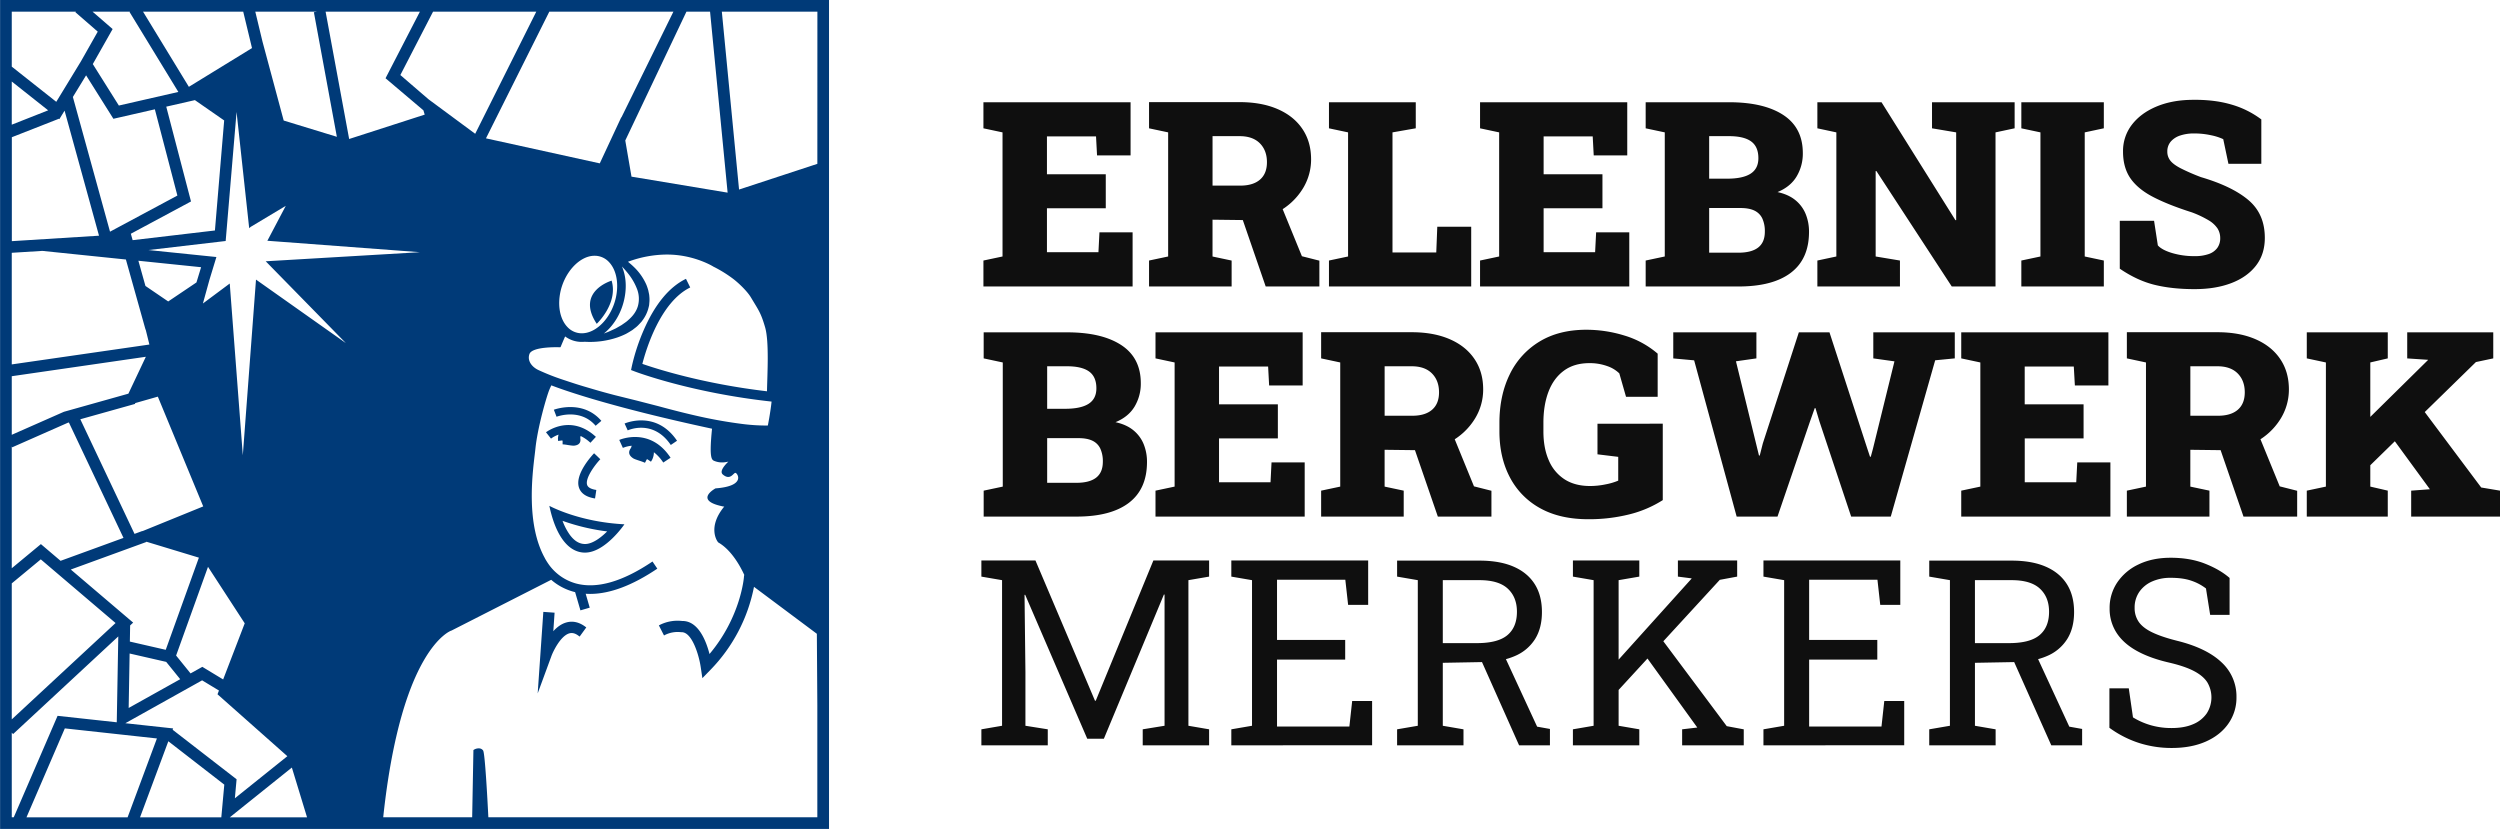
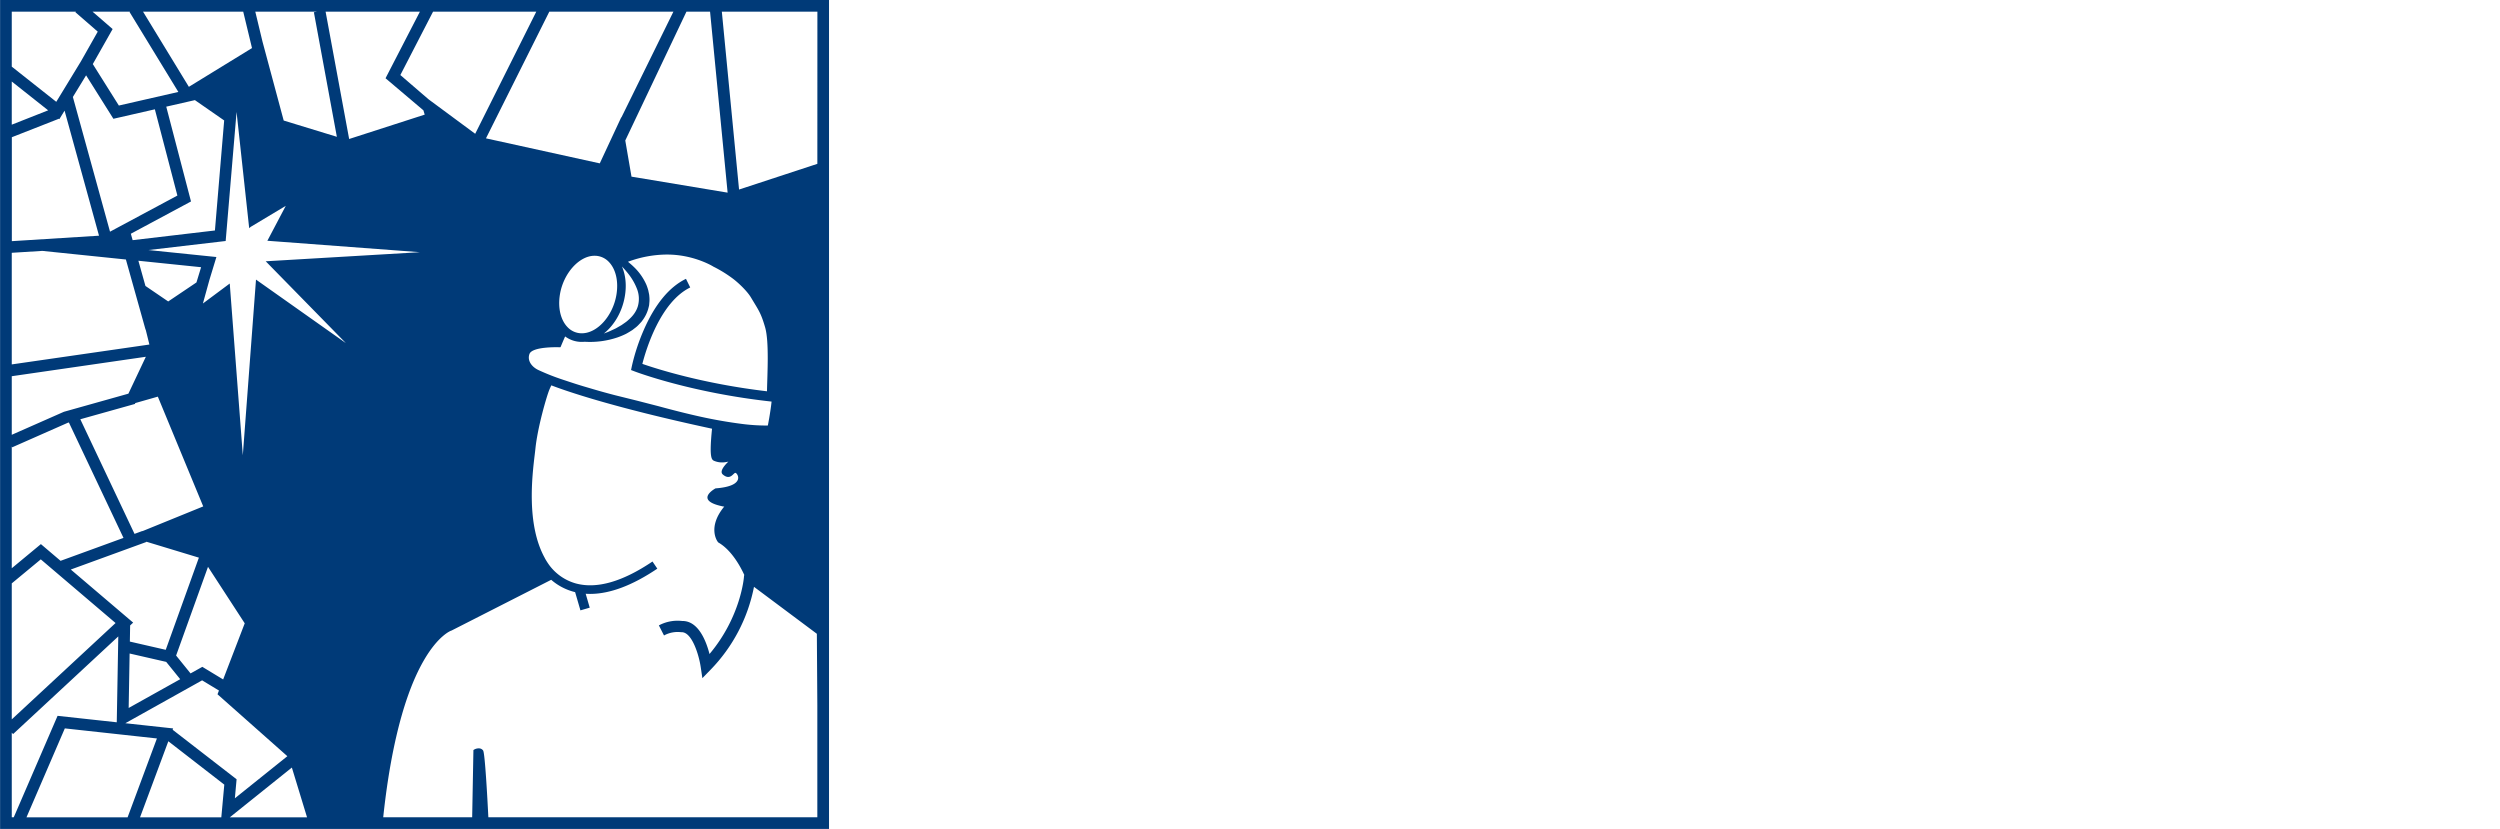
<svg xmlns="http://www.w3.org/2000/svg" viewBox="0 0 2322.93 770.23">
  <defs>
    <style>.cls-2{fill:#003a78}</style>
  </defs>
  <g id="Ebene_2" data-name="Ebene 2">
    <g id="Ebene_1-2" data-name="Ebene 1">
-       <path d="M913.77 266.18v-24.1l17.75-3.76V123l-17.75-3.77V95h136.73v49.37h-31.16l-.94-17.63h-45.61v35.16h54.66v31.63h-54.66v40.79h47.85l.94-18.46h30.8v50.32zm153.89 0v-24.1l17.75-3.76V123l-17.75-3.77V94.89h84.18q20.34 0 35.27 6.46t23 18.4q8.11 11.94 8.12 28.28a51.4 51.4 0 01-8.18 28 60.17 60.17 0 01-22.39 20.75q-14.23 7.81-32.45 7.7l-28.57-.35v34.21l17.75 3.76v24.1zm59-93.7h25.63q12 0 18.46-5.58t6.46-16.17q0-10.93-6.58-17.57t-18.81-6.65h-25.16zm49.38 93.7l-23-66.77 35.85-12.23 20.81 50.9 16.23 4.12v24zm58.8 0v-24.1l17.75-3.76V123l-17.75-3.77V95h80.65v24.21l-21.63 3.79v111.56h40.68l.94-23.87H1367v55.49zm140.38 0v-24.1l17.75-3.76V123l-17.75-3.77V95H1512v49.37h-31.16l-.94-17.63h-45.61v35.16h54.66v31.63h-54.66v40.79h47.85l.94-18.46h30.8v50.32zm153.89 0v-24.1l17.75-3.76V123l-17.75-3.77V95h77.48q32.33 0 50.43 11.87t18.11 35.39a41.28 41.28 0 01-5.76 21.69q-5.76 9.58-17.75 14.52 10.23 2.24 16.69 7.58a32.27 32.27 0 019.52 12.93 43.46 43.46 0 013.06 16.4q0 25.17-16.81 38t-48.79 12.81zm59-100.16h16.7q14.57 0 21.8-4.65t7.23-14.4q0-10.69-6.76-15.58t-20.51-4.88h-18.46zm0 68.77h27.16q12.23 0 18.4-4.82t6.17-14.69a28.23 28.23 0 00-2.35-12.29 15.36 15.36 0 00-7.29-7.29q-4.93-2.4-12.93-2.41h-29.16zm100.54 31.39v-24.1l17.64-3.76V123l-17.64-3.77V95h59.61l68.66 109.57h.7V123l-22.45-3.77V95h76.77v24.21l-17.76 3.79v143.18h-40.67l-70-107.22h-.7v79.36l22.57 3.76v24.1zm189.52 0v-24.1l17.75-3.76V123l-17.75-3.77V95h76.65v24.21l-17.75 3.79v115.32l17.75 3.76v24.1zm160.95 2.47q-20.92 0-37.15-4t-32.33-15v-44.48h31.86L2005 228q3.76 4.25 13.29 7.12a71.6 71.6 0 0020.81 2.88 38.59 38.59 0 0013.16-1.94 16.56 16.56 0 008-5.7 15.13 15.13 0 002.7-9.06 16.62 16.62 0 00-2.52-9.05 25.58 25.58 0 00-8.29-7.58 94.53 94.53 0 00-15.52-7.35q-22-7-36.09-14.34t-21-17.29q-6.88-10-6.88-24.8a39.92 39.92 0 018.14-24.89q8.12-10.63 22.34-16.75t32.57-6.47q20.92-.47 37 4.18a85.4 85.4 0 0128.45 14v41.26h-30.56l-4.82-22.92a51.27 51.27 0 00-11.41-3.65 72.33 72.33 0 00-15.75-1.65 39.69 39.69 0 00-12.76 1.89 19.53 19.53 0 00-8.82 5.64 13.94 13.94 0 00-3.23 9.4 13.25 13.25 0 002.7 8.18q2.71 3.58 9.53 7.17a187.69 187.69 0 0019 8.29q29.16 8.58 44.27 21.45t15.1 35q0 15.17-8.23 25.8t-22.92 16.23q-14.63 5.6-34.14 5.6zM914 480v-24.1l17.75-3.76V336.79L914 333v-24.2h77.47q32.34 0 50.44 11.88t18.09 35.39a41.38 41.38 0 01-5.76 21.69q-5.77 9.58-17.76 14.52 10.23 2.24 16.7 7.58a32.27 32.27 0 019.52 12.93 43.42 43.42 0 013.06 16.4q0 25.17-16.81 38T1000.18 480zm59-100.17h16.69q14.58 0 21.81-4.64t7.23-14.4q0-10.69-6.76-15.58t-20.52-4.88H973zm0 68.78h27.15q12.24 0 18.4-4.82t6.18-14.69a28.23 28.23 0 00-2.36-12.29 15.29 15.29 0 00-7.28-7.29q-4.95-2.4-12.94-2.41H973zM1073.66 480v-24.1l17.76-3.76V336.79l-17.76-3.79v-24.2h136.73v49.38h-31.15l-.94-17.63h-45.62v35.15h54.67v31.63h-54.67v40.79h47.85l.94-18.46h30.81V480zm153.9 0v-24.1l17.75-3.76V336.79l-17.75-3.79v-24.31h84.18q20.34 0 35.27 6.46t23 18.4q8.12 11.94 8.11 28.28a51.39 51.39 0 01-8.17 28 60.2 60.2 0 01-22.4 20.75q-14.22 7.81-32.44 7.7l-28.57-.35v34.21l17.75 3.76V480zm59-93.7h25.63q12 0 18.46-5.58t6.46-16.17q0-10.93-6.58-17.57t-18.81-6.65h-25.16zM1336 480l-23-66.78 35.77-12.22 20.81 50.9 16.22 4.1v24zm139.86 2.45q-26.56 0-45-10.35a69.2 69.2 0 01-28-28.74q-9.64-18.41-9.64-42.62V393q0-25.5 9.52-45a71.94 71.94 0 0127.63-30.56q18.11-11.06 43.74-11.05a120.49 120.49 0 0135.15 5.35 84.69 84.69 0 0131 16.87v40.09h-29.4l-6.23-21.75a29.83 29.83 0 00-11.34-6.82 47.66 47.66 0 00-16.52-2.71q-14.1 0-23.63 7t-14.29 19.46q-4.76 12.45-4.76 28.92v8q0 15.52 5 26.92a39 39 0 0014.64 17.64q9.63 6.22 23.75 6.23a71.35 71.35 0 0014.72-1.59 56 56 0 0011.41-3.41v-22.1l-19.28-2.35v-28.45H1545v71a104.69 104.69 0 01-31.34 13.31 154.06 154.06 0 01-37.8 4.45zm137.79-2.45l-39.5-145.19-19.4-1.77V308.8H1632V333l-19 2.71 18.7 76.53 2.7 11.05h.71l2.82-11.16 33.5-103.35h28.46L1735.1 417l2.46 7.4h.71l2-7.4 20-81.24-19.65-2.76v-24.2h75.71V333l-18.22 1.77L1756.85 480h-36.8l-29.51-88.53-3.65-12.22h-.7l-4.59 12.93-30 87.82zm208.68 0v-24.1l17.75-3.76V336.79l-17.75-3.79v-24.2h136.73v49.38h-31.15l-1-17.63h-45.61v35.15h54.7v31.63h-54.67v40.79h47.85l.94-18.46h30.8V480zm153.89 0v-24.1l17.76-3.76V336.79l-17.76-3.79v-24.31h84.18q20.34 0 35.27 6.46t23 18.4q8.1 11.94 8.11 28.28a51.47 51.47 0 01-8.17 28 60.27 60.27 0 01-22.4 20.75q-14.22 7.81-32.45 7.7l-28.57-.35v34.21l17.76 3.76V480zm59-93.7h25.63q12 0 18.46-5.58t6.47-16.17q0-10.93-6.59-17.57t-18.81-6.65h-25.16zm49.38 93.7l-23-66.78 35.84-12.22 20.81 50.9 16.22 4.12v24zm58.8 0v-24.1l17.76-3.76V336.79L2143.4 333v-24.2h75.25V333l-16.23 3.77v115.35l16.23 3.76V480zm48.32-37.27l-21-24.1 85.28-84.08.12-.23-19.4-1.3V308.8h79.95V333l-16.11 3.41zM2240.4 480v-24.1l17.16-1.29h.24l-41.15-56.32 28.8-25.51 60 80.18 17.52 2.94V480zM911.87 692.52v-14.86l19.22-3.3V539.07l-19.22-3.3v-15h50.24l55.32 130.33h.71l53.55-130.33h51.78v15l-19.23 3.3v135.29l19.23 3.3v14.86h-61.69v-14.86l20.29-3.3V552.52l-.59-.12-55.79 134h-15.45l-57.68-133.76-.59.11.83 71.83v49.78l20.76 3.3v14.86zm232.24 0v-14.86l19.23-3.3V539.07l-19.23-3.3v-15h127.15v41.28h-18.63l-2.6-23.35h-63.46v55.9h63.34v18.29h-63.34v62.16h67.23l2.6-23.71h18.52v41.16zm154.04 0v-14.86l19.23-3.3V539.07l-19.23-3.3v-14.86h76.55q18.77 0 31.67 5.6t19.63 16.22q6.72 10.6 6.72 25.95 0 15.09-6.54 25.36a40.73 40.73 0 01-18.58 15.51q-12 5.25-28.54 5.6l-38.46.71v58.5l19.23 3.3v14.86zm42.46-94.95h31.73q19.47 0 28.31-7.43t8.85-21.7q0-13.56-8.5-21.47t-26.3-7.9h-34.09zm70.89 94.95l-38.21-85.75 23.23-.23 31.73 68.64 11.91 2.13v15.21zm50.01 0v-14.86l19.23-3.3V539.07l-19.23-3.3v-15h61.69v15l-19.23 3.3v135.29l19.23 3.3v14.86zm40.81-49.65l-12.38-14.39 81.5-90.47.47-.59-12.85-1.65v-15h55.08v15l-16.16 3zm60.68 49.65v-14.86l14.1-1.66-.11-.12-47.54-65.88 13-18.28 62 83 15.8 2.95v14.86zm75.55 0v-14.86l19.23-3.3V539.07l-19.23-3.3v-15h127.15v41.28h-18.63l-2.6-23.35H1681v55.9h63.34v18.29H1681v62.16h67.23l2.59-23.71h18.52v41.16zm154.05 0v-14.86l19.22-3.3V539.07l-19.22-3.3v-14.86h76.55q18.75 0 31.66 5.6t19.64 16.22q6.72 10.6 6.73 25.95 0 15.09-6.55 25.36a40.68 40.68 0 01-18.58 15.51q-12 5.25-28.54 5.6l-38.45.71v58.5l19.22 3.3v14.86zm42.46-94.95h31.73q19.45 0 28.3-7.43t8.85-21.7q0-13.56-8.49-21.47t-26.3-7.9h-34.09zm70.94 94.95l-38.22-85.75 23.24-.23 31.72 68.64 11.92 2.13v15.21zm111.88 2.48a99.26 99.26 0 01-30.2-4.6 97.36 97.36 0 01-27.68-14.15v-36.69h18l3.9 27a67 67 0 0016.63 7.32 69.24 69.24 0 0019.34 2.59q11.79 0 20-3.6a28.7 28.7 0 0012.56-10 27.48 27.48 0 00.59-28.78q-3.76-6-12.44-10.56t-23.65-8q-17.68-4.12-29.9-11t-18.52-16.75a41 41 0 01-6.31-22.58 42.14 42.14 0 017.14-24.07 48.86 48.86 0 0119.87-16.75q12.74-6.12 29.73-6.13 18 0 31.9 5.49t22.83 13.27v34.32h-18.05l-3.89-24.54a46 46 0 00-13.21-7.07q-7.9-2.84-19.58-2.83a41.29 41.29 0 00-17.46 3.48 28.09 28.09 0 00-11.8 9.73 25.6 25.6 0 00-4.24 14.74 22.3 22.3 0 003.83 13q3.84 5.54 12.51 9.73t23.17 7.84q27.13 6.72 41.11 19.88a42.83 42.83 0 0114 32.49 41.72 41.72 0 01-7.43 24.47q-7.45 10.75-20.96 16.75t-31.79 6z" fill="#0f0f0f" />
      <path class="cls-2" d="M.08 0v67l-.08.08.08.07v703.08h770.23V0zm123.64 578.52l-57.94-49.33 70.22-25.6-.11-.28 48.9 14.84L154 603.79l-33.34-7.66.26-15zM55.13 110.74l4.87-7.92L92 219l-81 5.07V127.5l43.71-17.15zM80 70l25.37 40.37 38.52-8.8 20.93 80.13-62.6 33.57L67.71 90.1zm557.39 189.08c-15.58 7.59-28.79 23.6-39.26 47.61a188.12 188.12 0 00-11 33.39l-.78 3.75 3.57 1.37c.52.2 52 19.76 127 27.94-.15 1.42-.31 2.81-.45 3.88-.49 3.8-1.08 7.59-1.72 11.33-.32 1.87-.67 3.73-1 5.55l-.32 1.49a176.91 176.91 0 01-22.82-1.34c-12.87-1.62-26-3.86-39.2-6.76S625 381 611.74 377.4l-20.16-5.19-20.16-5c-6.61-1.72-13.16-3.51-19.66-5.43s-13-3.77-19.43-5.91c-12.86-4.2-19.39-6.27-31.77-11.9-6.2-2.81-10.86-8.63-8.62-15 2.57-7.29 27.82-6.3 27.82-6.3.39 0 .74-.06 1.07-.07 1.06-2.59 2.5-6 4.27-10a25.74 25.74 0 0014.9 5.08h1.19c.69 0 1.38-.06 2.06-.13a79.3 79.3 0 0030.4-4 66.91 66.91 0 008.19-3.44c1.35-.75 2.7-1.53 4-2.36.66-.43 1.34-.78 2-1.28l1.94-1.51a25 25 0 003.78-3.35l1.8-1.92.9-1 .81-1.13a33 33 0 005.17-10.31c.27-1 .51-1.95.75-2.93s.25-2 .35-3a27.82 27.82 0 000-5.91 15.2 15.2 0 00-.4-2.83l-.57-2.74a51.06 51.06 0 00-1.69-5.07A51.69 51.69 0 00590 249.05a78.46 78.46 0 00-6.51-5.81 104.78 104.78 0 0135.18-6.71 88.94 88.94 0 0123.19 2.81 90.19 90.19 0 0111.2 3.66c1.8.71 3.57 1.48 5.27 2.3.85.41 1.69.83 2.48 1.26l1.15.64.52.3c.11.08.38.24.25.18l1.38.69a118.52 118.52 0 0117.36 10.91c5.34 4.14 12.88 11.4 16.34 17.19 7.15 12 9.15 14.06 13.1 27.62s2 44.32 1.76 59.48c-59.7-7-103.25-21.08-115.81-25.46 3.4-13.24 16.6-57.39 44.47-71zm-59.48-11.45a89.07 89.07 0 016 6.9 53.77 53.77 0 018 14 25.27 25.27 0 01.83 15.78c-1.44 5.16-4.86 9.55-8.88 13a23.41 23.41 0 01-3.12 2.5l-3.28 2.29-3.49 2-1.74 1-1.81.85c-2.42 1.11-4.81 2.31-7.33 3.19l-2 .75c9.64-7.67 17.12-20.27 19.51-34.68 1.74-10.14.7-19.76-2.69-27.58zm-5.14 26.23c-3.23 19.44-17.46 35.51-31.73 35.82h-.84a18.08 18.08 0 01-12.55-5.39c-6.71-6.66-9.46-18.18-7.36-30.81 3.25-19.56 17.89-35.83 32.12-35.83h.46a18.06 18.06 0 0112.55 5.39c6.7 6.67 9.45 18.19 7.35 30.82zm14-109.72l-5.78-33.6 56.83-119.69h21.95L676.08 179zm-9.44-54.89l-.06-.3-19.97 42.85-105.75-23.26L510.4 10.85h115.31zm-135.79 15.06L398.1 92.2 372 69.72l30.38-58.87h95.91zm-83.31-51.6l35.19 29.8 1.2 4-70.2 22.64-21.88-118.3h87.61zm-36.88 246.08l-83.48-59L225.62 423l-12.15-159.56L188.54 282l6.05-21.92 6.48-21.27-63.13-6.48 71.75-8.4 10.12-119.88 11.66 107.32v.65l1.55-1.27 32.52-19.5-17.1 32.46 141.73 10.62-143.27 8.45zm-114 312.54L188 619.61l-10.94 6.11-13.43-16.6 29.64-82.43 34.12 52.48zm-86.91-24.11l34 7.79 13 16.08-47.88 26.74zm11.83-113.83l-7.27 2.68-50.37-106.5 51-14.3-.19-.67 21.22-6.05 42.18 102-56.51 23zM10.93 349.57l124.59-18.07-16.21 34.29-59.93 16.84L10.93 404zm117.65-107.29l58.28 6-4.32 14.16-26.25 17.67-21.15-14.41zm-7-25.09l55.9-30-23-88.08 26.62-6.08 27.2 18.88-8.59 102.24-76.46 9zM313 127.11L263.6 112l-19.69-73.31-6.7-27.86h57.36l-2.92.54zm-78.85-82.44l-58.66 36-42.58-69.82H226zm-68.44 40.76l-55.28 12.64-24.21-38.53L104.64 27 86 10.85h34.83l-.47.28zM10.93 234.89l28.39-1.77 77.66 8 18.25 65.15h.15l3.43 13.86L10.93 338.6zm0 179.89l.38.86L63 392.83l1-.29 50.74 107.26-58.46 21.31L38 505.57 10.93 528zM11 542l26.9-22.26 69.48 59.16-96.45 89.53V541.88zm176.8 90.15l15.64 9.46-1.34 3.5 64.9 57.53-48.77 39.11 1.6-17.68-59.42-46 .46-1.23-44.41-4.84zm-42 54l-27.24 73.28H24.6l35.63-82.63zm10.61 2.6l52 40.3-2.77 30.38h-75.52zm114.78 24.44l14.1 46.24h-71.77zM393.6 614c13.71-23.87 25.54-28 25.6-28l.34-.11 92.62-47.16a52.72 52.72 0 0020 10.88c.74.21 1.48.41 2.23.59l4.93 16.94 8.64-2.52-3.76-12.92c1.37.09 2.75.14 4.15.14 18.36 0 39.27-7.86 62.41-23.47l-4.48-6.64c-28.13 19-52.27 25.79-71.77 20.23a46.29 46.29 0 01-24.31-17.08 66.67 66.67 0 01-3.62-5.64c-.26-.5-.39-.79-.4-.81-17.13-31-11.77-75.75-9.28-96.41.25-2.13.48-4 .64-5.56 2.07-19.67 10.27-47.78 12.74-53.93.71-1.79 1.43-3.3 2-4.48 11.7 4.53 55 20 149.3 40.29v.28c-2.8 27.44-.2 28.62 2.11 29.65a19.18 19.18 0 0010.31 1.17c.92-.12 1.85-.3 2.76-.51-4.79 4.68-8.11 9.49-5.09 12 7.07 6 9.83-1.91 11.77-1.53s9.79 12.27-18.6 14.39c0 0-20.34 10.85 5.94 16.56a8.12 8.12 0 002.19.32c-15.8 19.11-6.57 32.06-6.14 32.64l.47.64.68.41c12.12 7.26 20.23 22.46 23.74 30.19h-.36l-.1 1.5c0 .38-2.86 37.06-32 71.65C656 595 648.68 577 634.16 577h-.33a36.9 36.9 0 00-20.3 3.42l-1.33.68 4.78 9.36 1.34-.69a26.46 26.46 0 0114.54-2.35h.58c9.71 0 16.06 21.67 17.62 32.22l1.56 10.49 7.39-7.6a152.19 152.19 0 0040.58-77.26L759 588.89l.44 66.38v104.11H453.77c-.88-17.49-3.17-59.57-4.86-62a4.67 4.67 0 00-3.41-2 8.39 8.39 0 00-5.09 1.22l-.52.32-1.16 62.46h-82.65c4.86-46.01 15.26-106.64 37.52-145.38zm365.86-461.77l-72.75 23.89-16-165.27h88.79zM70.49 10.85l-.43.5 20.76 18.06-15.54 27.45-23 37.75-41.35-32.7V10.85zm-25.74 91.67l-33.82 13.33V75.74zM10.93 680.76l1.23 1.32 97.75-90.74-1.42 79.79-55-6-40.7 94.25h-1.86z" />
-       <path class="cls-2" d="M528.85 588.54c2.75-.82 5.46-.17 8.53 2.06l1.21.88 6.17-8.5-1.21-.88c-5.79-4.21-11.76-5.42-17.74-3.6-4.07 1.23-8 3.92-11.69 8l1.19-17.21-10.46-.75-5.25 75.76 12.69-34.5c1.71-4.74 8.55-18.8 16.56-21.26zM519 403.86a14.81 14.81 0 00-.55 3.86l.12 2 3.72-.48h.06l.4.35v3.28a41.53 41.53 0 014.75.61c3.69.55 5.08.72 6.1.59 1.57-.2 6.34-.83 5.69-6.32a4.1 4.1 0 010-1.67 7.2 7.2 0 00.16-1 36.7 36.7 0 019.15 6.33l5.09-5.5c-23.58-21.81-46.12-4.42-46.36-4.25l4.65 5.89a25.92 25.92 0 017.02-3.69zm34.44-8.25l5.32-4.56c-17.4-20.29-43.87-10.45-44.14-10.34l2.5 6.53c.88-.33 22.18-8.14 36.32 8.37zm69.84 17.85l5.8-3.92c-19.51-28.86-48.43-16.16-48.72-16l2.9 6.37c.96-.46 23.74-10.47 40.02 13.55zm-68.35 10.46l-2.93-2.76c-1.88 2-18.26 19.55-14 32 1.84 5.4 6.85 8.76 14.89 10l1.19-7.91c-4.85-.73-7.71-2.29-8.51-4.64-2.11-6.18 7.32-18.77 12.22-23.9zm61.35 5.87l6.79-4.47c-19.13-29.08-47.37-16.66-47.68-16.54l3.36 7.4a28 28 0 018.24-2 7.91 7.91 0 00-.36 1.07 4.44 4.44 0 01-.8 1.63c-3.32 5 1 7.93 2.39 8.89.93.64 2.36 1.15 6.19 2.42a47.08 47.08 0 014.89 1.81l1.64-3.15.56-.15 3.36 2.3 1.08-1.85a15.54 15.54 0 001.63-6.94 39.3 39.3 0 018.71 9.58zM543 513.47h.57c18.79 0 36.62-26.3 36.62-26.3C537.54 485 510.44 470 510.44 470c5.19 25 16.1 43 32.56 43.47zm.57-8h-.34c-5.31-.15-10-3.15-14.22-9.17a55.62 55.62 0 01-6.32-12.36 194.63 194.63 0 0041.46 9.84c-5.99 5.96-13.68 11.7-20.56 11.7zm10.9-204.6s20.07-18.87 13.84-40.1c0 0-33.76 9.97-13.84 40.1z" />
    </g>
  </g>
</svg>